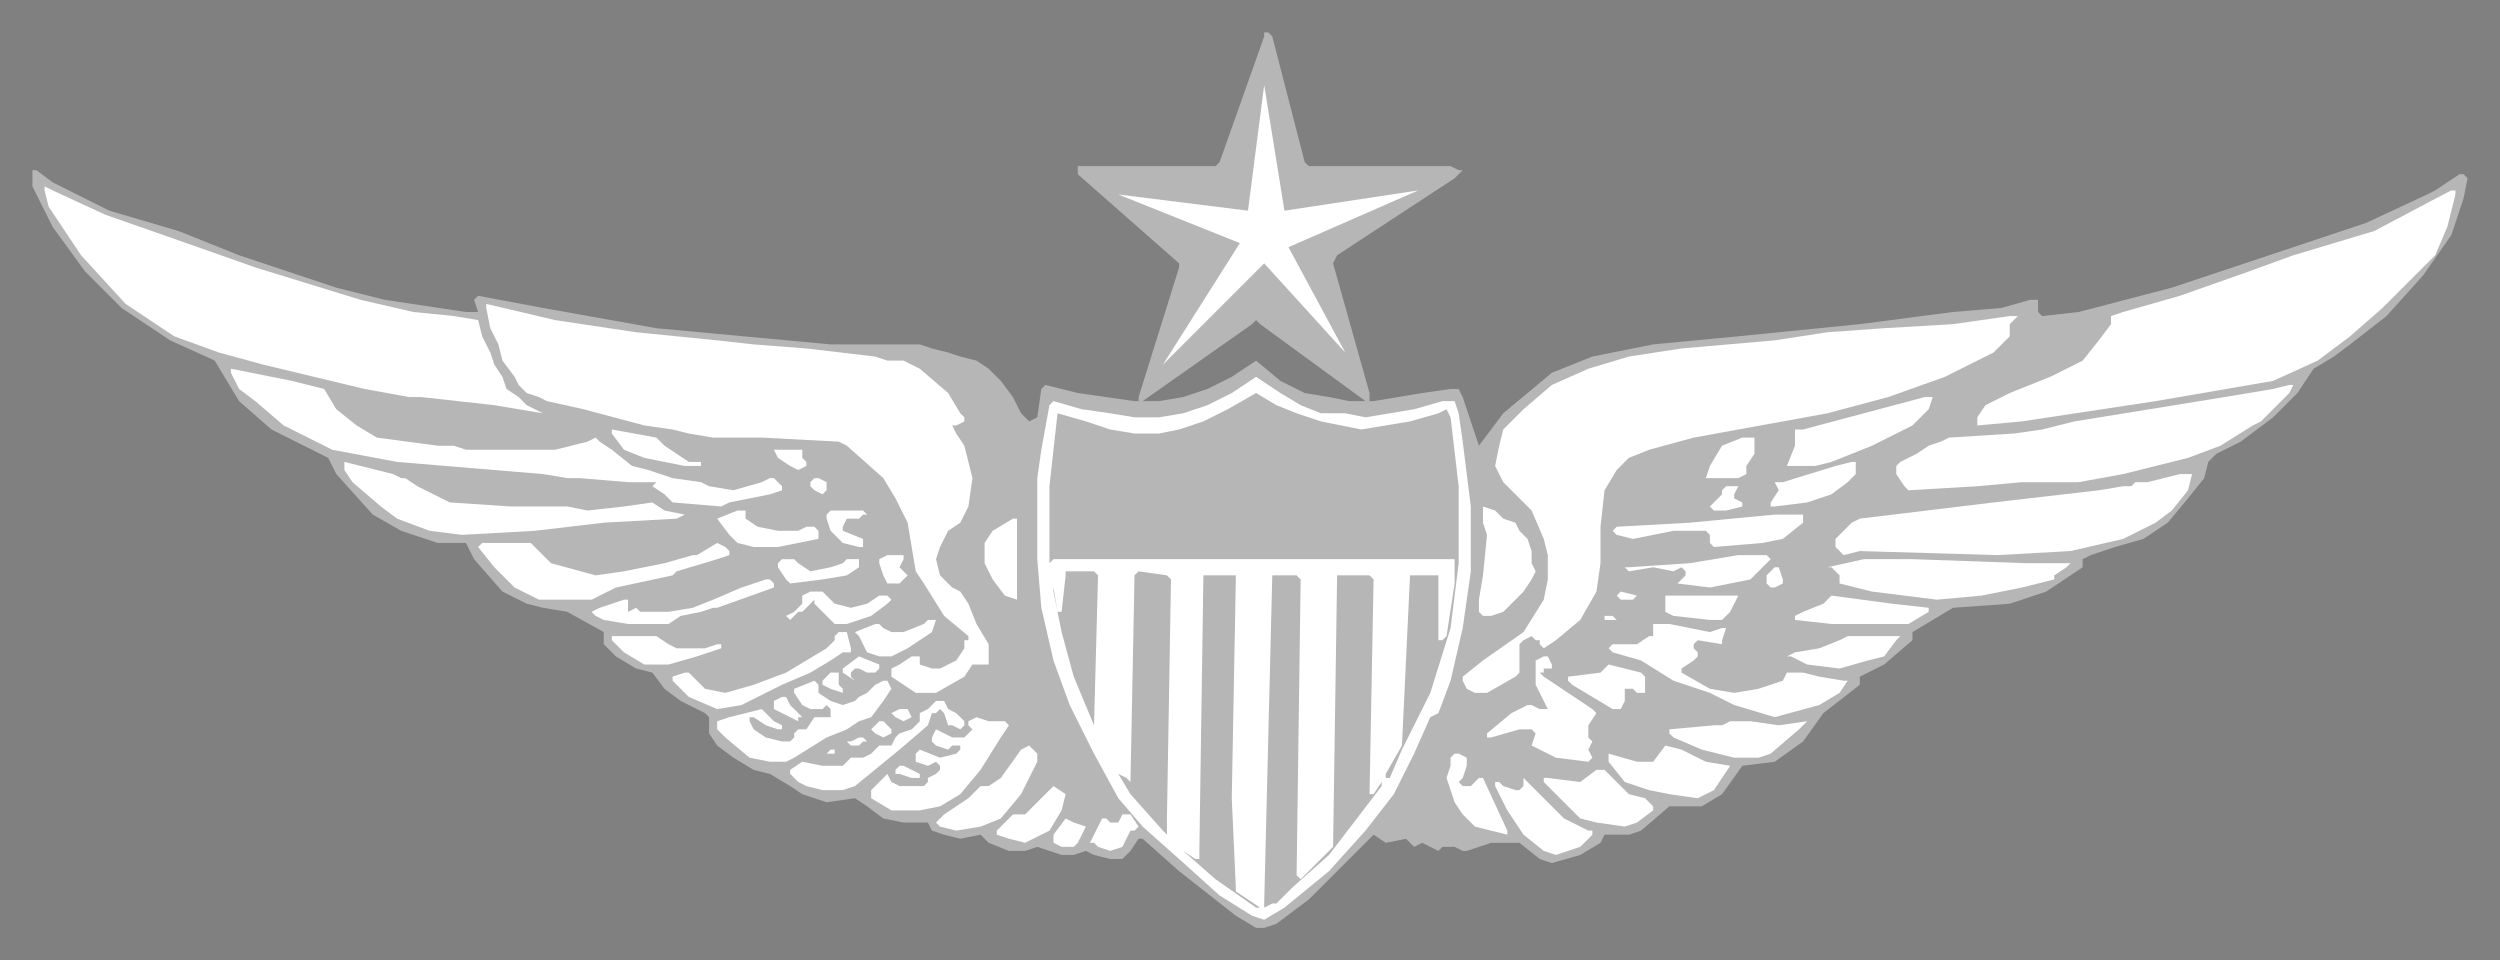
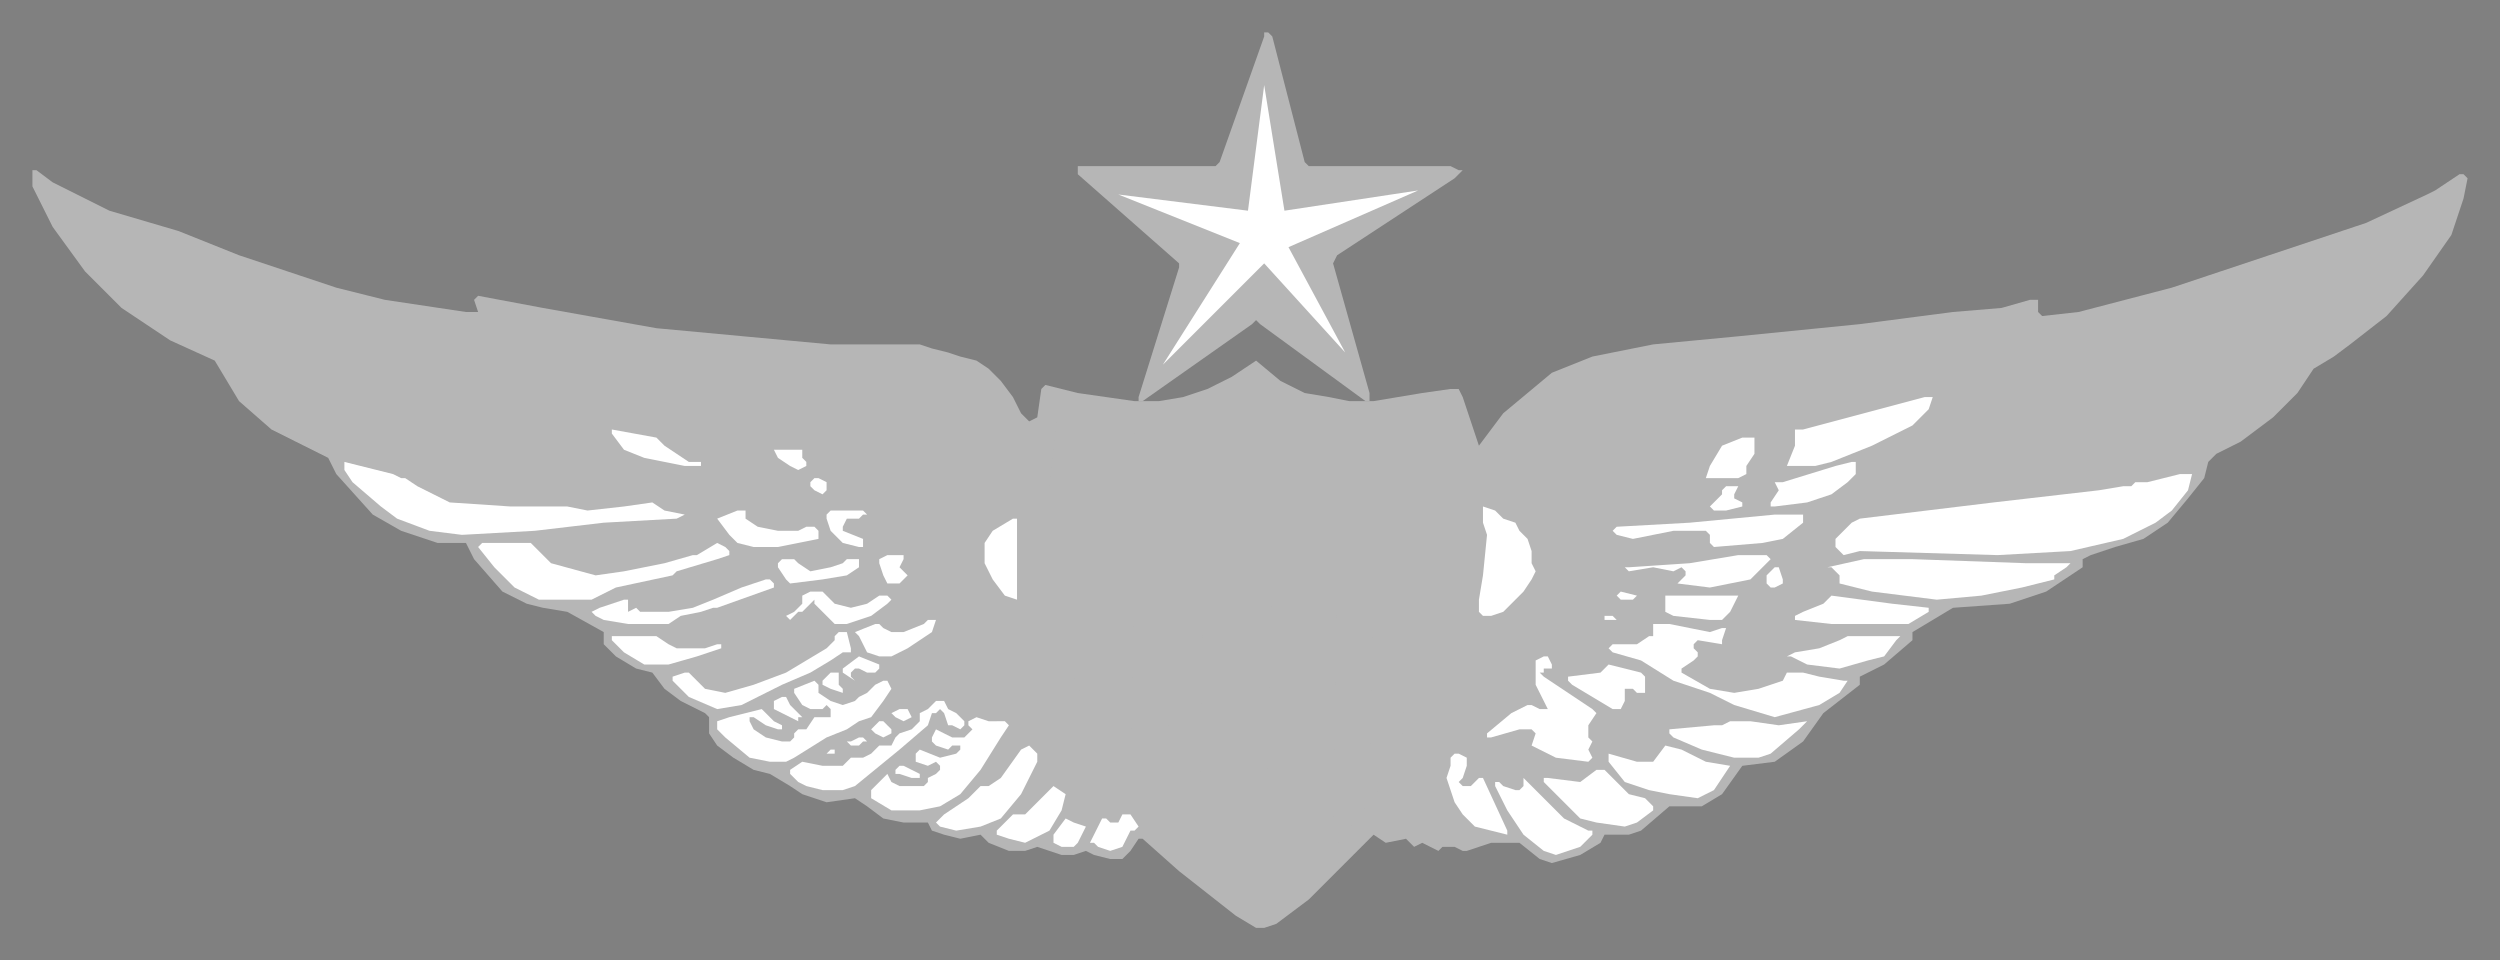
<svg xmlns="http://www.w3.org/2000/svg" fill-rule="evenodd" height="237" preserveAspectRatio="none" stroke-linecap="round" width="617">
  <rect width="100%" height="100%" fill="#808080" stroke="none" />
  <style>.brush0{fill:#fff}.brush1{fill:#b6b6b6}.pen1,.pen2{stroke:none}.brush2{fill:#000}.pen3{stroke:none}</style>
  <path class="pen1 brush1" d="m310 89-6 4-6 3-6 2-6 1h-6l-7-1-7-1-8-2-1 1-1 7-2 1-2-2-2-4-3-4-3-3-3-2-4-1-3-1-4-1-3-1h-22l-43-4-28-5-16-3-1 1 1 3h-3l-20-3-12-3-24-8-15-6-17-5-14-7-4-3H8v4l5 10 8 11 9 9 12 8 11 5 6 10 8 7 12 6 2 1 2 4 9 10 7 4 9 3h7l2 4 7 8 6 3 4 1 6 1 9 5v3l3 3 5 3 4 1 3 4 4 3 6 3 1 1v4l2 3 4 3 5 3 4 1 5 3 3 2 6 2 7-1 3 2 4 3 5 1h6l1 2 3 1 4 1 5-1 2 2 5 2h4l3-1 6 2h3l3-1 2 1 4 1h3l2-2 2-3h1l9 8 14 11 5 3h2l3-1 8-6 16-16 3 2 5-1 2 2 2-1 4 2 1-1h3l2 1h1l6-2h7l5 4 3 1 7-2 5-3 1-2h6l3-1 7-6h8l5-3 5-7 8-1 7-5 5-7 9-7v-2l6-3 7-6v-2l10-6 14-1 9-3 9-6v-2l2-1 6-2 7-2 6-4 5-6 4-5 1-4 2-2 6-3 4-3 4-3 6-6 4-6 5-3 4-3 9-7 9-10 7-10 3-9 1-5-1-1h-1l-6 4-2 1-15 7-48 16-23 6-9 1-1-1v-3h-2l-7 2-12 1-23 3-30 3-21 2-15 3-10 4-6 5-6 5-6 8-4-12-1-2h-2l-7 1-6 1-6 1h-6l-5-1-6-1-6-3-6-5z" />
  <path class="pen1 brush1" d="M338 97v2h-1l-26-19-1-1-1 1-27 19h-1v-1l10-32v-1l-25-22v-2h34l1-1 11-31V8h1l1 1 8 31 1 1h35l2 1h1l-1 1-1 1-29 19-1 2 9 32z" />
-   <path class="pen2 brush0" d="m26 53 20 7 17 6 26 8 13 3 10 1 6 1 1 4 2 4 1 3 2 3 1 3 3 2 2 2 4 2-12-2-18-2h-3l-11-2-25-6-11-3-11-4-12-8-11-12-8-12-1-4v-1l2 1 13 6zm580-5-2 8-3 7-13 13-8 7-8 6-11 5-29 5-33 5-11 1v-2l2-3 6-3 10-4 8-4 4-5 3-4v-2l3-1 14-4 17-6 11-4 20-6 17-9 2-1h1v1z" />
-   <path class="pen2 brush0" d="m157 82 20 2 9 1 13 1 17 2 3 1h4l4 2 7 6 3 5 1 1v1l-2 1h-1l1 2 2 3 2 8-1 7-2 4-3 2-2 4-1 3 1 4 3 3 2 1 2 3 2 5 3 5v5h-4l-2 3-7 4h-5l-3-2-3-2v-2l2-1 3-2h2v2l3 1h2l4-2 2-3v-2h1v-1l-6-5-5-8-2-3-2-12-3-6-3-5-9-8-2-1-19-1h-12l-6-1-4-1-7-1-15-4-9-2-2-1-3-1-2-2-1-2-3-4-1-4-2-4-1-5v-1l17 4 20 3zm341-4-1 1-1 1v3l-4 4-12 6-14 5-15 4-33 6-11 3-5 2-3 3-3 5-1 9v9l-1 7-4 7-6 5-3 2-1-1v-1h-1l-1-1-2 1-1 1v7l-1 1-7 4h-3l-2-1-1-2v-1l5-4 10-7 5-8 1-5v-6l-1-4-3-7-7-7-2-4 1-5 1-4 5-5 7-6 9-4 10-3 13-2 23-2 13-2 14-1 17-1 14-2h2z" />
-   <path class="pen2 brush0" d="m80 96 3 5 5 4 5 3 15 2h4l3 1h22l8-2 2-1 1 1 3 2 5 4 4 1 6 2 7 1 2 1 6 1 7-2 2-1h1l2 2v1l-3 1-10 2-2 1-12-1-2-2-3-2 1-1h-7l-12-1h-3l-6-1-36-3-16-3-12-6-7-6-4-3-2-4v-1l15 3 8 2zm276 3h3l1 3 1 7 2 16v16l-2 14-3 13-3 8-2 1-4 9-5 10-7 9-9 10-11 9-5 3-3-1-8-5-10-9-9-8-6-7-6-11-6-12-4-11-3-13-1-12v-20l1-7 2-11 1-1 7 2 7 1 6 1h6l6-1 6-2 6-3 6-4 6 4 5 3 5 2h6l5 1 6-1 6-1 7-2zm209-2-7 7-2 1-8 5-8 3-16 4-11 2h-14l-11 1-17 1-1-1-2-3v-2l1-1 4-2 3-2 3-1 2-1 16-1 7-1 8-2 37-6 12-2 4-1h1l-1 2z" />
  <path class="pen1 brush1" d="m355 102 2-1 1 2 2 17v19l-2 16-5 16-7 14-3 7h-1v-1l4-7 2-42h7v16h1l1-1 2-13v-6h-99l-1 1v1-20l2-18 7 2 6 2 6 1h6l5-1 6-2 6-3 7-4 5 3 5 2 6 2 5 1 5 1 6-1 6-1 7-2z" />
  <path class="pen2 brush0" d="m477 98-1 3-4 4-4 2-6 3-10 4-4 1h-7l2-5v-4h2l15-4 15-4h2zm-313 12 6 4h3v1h-4l-10-2-5-2-3-4v-1l11 2 2 2zm269-1v3l-2 3v2l-2 1h-8l1-3 3-5 5-2h3v1zm-235 2v2l1 1v1l-2 1-2-1-3-2-1-2h7zm-99 7h1l3 2 8 4 15 1h14l5 1 9-1 7-1 3 2 5 1-2 1-18 1-17 2-18 1-8-1-8-3-4-3-7-6-2-3v-2l12 3 2 1zm359-3v2l-2 2-4 3-6 2-8 1h-1v-1l2-3-1-2h2l13-4 4-1h1v1zm83 2-1 4-4 5-4 3-8 4-13 3-18 1-34-1-4 1-1-1-1-1v-2l4-4 2-1 33-4 26-3 6-1h2l1-1h3l8-2h3zm-337 4-1 1-2-1-1-1v-1l1-1h1l2 1v2zm225-1-1 2v1l2 1v1l-4 1h-3l-1-1 3-3v-1l1-1h3zm-50 21-1 2-2 3-2 2-3 3-3 1h-2l-1-1v-3l1-6 1-10-1-3v-4l3 1 2 2 3 1 1 2 2 2 1 3v3l1 2zm-166-15 1 1h-1l-1 1h-3l-1 2v1l5 2v2h-1l-4-1-3-3-1-3v-1l1-1h8zm-29 1v1l3 2 5 1h5l2-1h2l1 1v2l-5 1-5 1h-6l-4-1-2-2-3-4 5-2h2v1zm261 2-5 4-5 1-12 1-1-1v-2l-1-1h-8l-10 2-4-1-1-1 1-1 18-1 21-2h7v2zm-194 1v18l-3-1-3-4-2-4v-5l2-3 5-3h1v2zm-115 9 11 3 7-1 10-2 7-2h1l5-3 2 1 1 1v1l-3 1-10 3-1 1-14 3-6 3h-13l-6-3-5-5-4-5 1-1h12l5 5zm87-1-1 2 2 2-1 1-1 1h-3l-1-2-1-3v-1l2-1h4v1zm214 0-2 2-3 3-5 1-5 1-8-1 1-1 1-1v-1l-1-1-2 1-5-1-6 1-1-1h1l15-1 12-2h7l1 1zm-240 1 3 2 5-1 3-1 1-1h3v2l-3 2-6 1-8 1-1-1-2-3v-1l1-1h3l1 1zm303 0h11l-1 1-3 2v1l-8 2-10 2-11 1-16-2-8-2v-2l-2-2h-1l9-2h12l28 1zm-60 4v1l-2 1h-1l-1-1v-2l2-2h1l1 3z" />
  <path class="pen3 brush2" d="M259 141v2-2z" />
  <path class="pen1 brush1" d="m271 142-1 37-5-12-3-11-2-10v-1l1 6h1l1-9v-1h7l1 1zm18 1-1 59v4l1 1-2-2-8-9-3-5 2 1 1 1 1-51 1-1 7 1 1 1zm16 0-1 54 1 22v1l6 4h1v-1l2-81h6l1 1-1 73 1 1 6-6 2-2 1-67h8l1 1-1 53h1l2-3v1l-13 17-9 8-4 4h-1l-2 1h-2l-10-7-8-7 3 2h1v-2l1-68h8v1z" />
  <path class="pen2 brush0" d="M191 144v1l-14 5h-1l-3 1-5 1-3 2h-10l-6-1-2-1-1-1 2-1 6-2h1v3l2-1 1 1h7l6-1 5-2 7-3 3-1 3-1h1l1 1z" />
  <path class="pen3 brush2" d="M259 143h1-1zm1 1z" />
  <path class="pen2 brush0" d="m206 149 4 1 4-1 3-2h2l1 1-1 1-4 3-6 2h-3l-2-2-3-3v-1l-2 2-1 1h-1l-2 2-1-1 2-1 1-1 1-1v-2l2-1h3l3 3zm198-2-1 1h-3l-1-1 1-1 4 1zm25 0-2 4-2 2h-3l-9-1-2-1v-4h18zm47 3v1l-5 3h-19l-9-1v-1l2-1 5-2 2-2 15 2 9 1zm-77 3h-3v-1h2l1 1zm-168 0-1 3-6 4-4 2h-3l-3-1-2-4-1-1 5-2h1l1 1 2 1h3l5-2 1-1h2zm191 3 3-1h1l-1 3v1l-6-1-1 1v1l1 1v1l-1 1-3 2v1l7 4 6 1 6-1 6-2 1-2h4l4 1 6 1h1l-2 3-5 3-11 3-10-3-6-3-3-1-6-2-8-5-7-2-1-1 1-1h6l3-2h1v-3h4l10 2zm-212 4v1h-2l-3 2-5 3-7 3-10 5-6 1-7-3-3-3-1-1v-1l3-1h1l2 2 2 2 5 1 7-2 8-3 10-6 1-1 1-1v-1l1-1h2l1 4z" />
  <path class="pen2 brush0" d="m469 157-1 1-3 4-4 1-7 2-8-1-4-2h-1l2-1 6-1 5-2 2-1h13zm-304 2 2 1h7l3-1h1v1l-6 2-7 2h-6l-5-3-3-3v-1h11l3 2zm52 6-1 1h-2l-2-1h-1l-1 1v1l1 1-3-2v-1l4-3 5 2v1zm166-1v1h-2v1h-1l1 1 9 6 3 2 1 1-2 3v3l1 1-1 2 1 2-1 1-8-1-4-2-2-1 1-3-1-1h-3l-7 2h-1v-1l6-5 4-2h1l2 1h2l-1-2-2-4v-6l2-1h1l1 2z" />
  <path class="pen2 brush0" d="m405 166 1 1v4h-2l-1-1h-2v3l-1 2h-2l-10-6-1-1v-1l8-1 2-2 4 1 4 1zm-198 3 1 1v1l-3-1-2-1v-1l2-2h2v3z" />
  <path class="pen2 brush0" d="m220 170-2 3-3 4-3 1-3 2-5 2-8 5-2 1h-4l-5-1-6-5-2-2v-2l3-1 8-2 3 3 2 1v1h-1l-3-1-3-2h-1v1l1 2 3 2 4 1h2l1-1v-1l1-1h2l2-3h4v-2l-1-1-1 1h-3l-2-1-2-3v-1l5-2 1 1v2l3 2 3 1 3-1 1-1 2-1 2-2 2-1h1l1 2z" />
  <path class="pen2 brush0" d="m195 174 3 3h-1v1l-4-2-2-1v-2l2-1h1l1 2zm39 1 2 1 2 2v1l-1 1-2-1h-1l-1-3-1-1-1 1h-1l-1 3-7 6-11 9-3 1h-5l-4-1-2-1-2-2v-1l3-2 5 1h5l2-2h3l2-1 2-2h3l1-2 1-1 3-1 2-2v-2l2-1 2-2h2l1 2z" />
  <path class="pen2 brush0" d="m225 177-2 1-2-1-1-1 2-1h2l1 2zm21 1h2l1 1-2 3-5 8-5 6-5 3-5 1h-7l-5-3v-2l4-4 1 2 2 1h6l1-1v-1l2-1 1-1v-1l-1-1-2 1-3-1v-2l1-1 5 2 4-1 1-1v-1h-2l-1 1-3-1-1-1v-1l1-2 4 2h3l1-1 1-1-1-1v-1l2-1 3 1h2zm193 1 7-1-2 2-7 6-3 1h-6l-8-2-7-3-1-1v-1l11-1h2l2-1h5l7 1zm-219 1v1l-2 1-2-1-1-1 1-1 1-1h1l2 2zm-6 3h-1l-1 1h-2l-1-1h1l2-1h1l1 1zm42 3v2l-4 8-5 6-5 2-6 1-4-1-1-1 2-2 6-4 3-3h2l3-2 5-7 2-1 1 1 1 1zm165 2 6 1-4 6-4 2-7-1-5-1-6-2-4-5v-2l7 2h4l3-4 4 1 6 3zm-215-3v1h-2l1-1h1zm156 2v2l-1 3-1 1 1 1h2l2-2h1l6 13v1l-4-1-4-1-3-3-2-3-2-6 1-3v-2l1-1h1l2 1z" />
  <path class="pen3 brush2" d="m274 187 2 3-2-3z" />
  <path class="pen2 brush0" d="M227 191v1h-2l-3-1h-1v-1l1-1h1l4 2zm175 5 4 1 2 2v1l-4 3-3 1-7-1-4-1-5-5-4-4v-1h1l8 1 4-3h2l6 6zm-16 6 6 3h1v1l-3 3-6 2-3-1-5-4-4-6-3-6v-1h1l1 1 3 1h1l1-1v-2l10 10zm-123-6-1 4-3 5-6 3-4-1-3-1v-1l4-4h3l1-1 5-5 1-1 3 2zm18 8-1 1h-1l-2 4-3 1-3-1-1-1h-1l3-6h1l1 1h2l1-2h2l2 3zm-13 0-2 4-1 1h-3l-2-1v-2l3-4 2 1 3 1z" />
  <path class="pen3 brush2" d="M289 207z" />
  <path class="pen2 brush0" d="m317 52 33-5-32 14 14 26-20-22-25 25 19-30-30-12 32 4 4-31 5 31z" />
</svg>